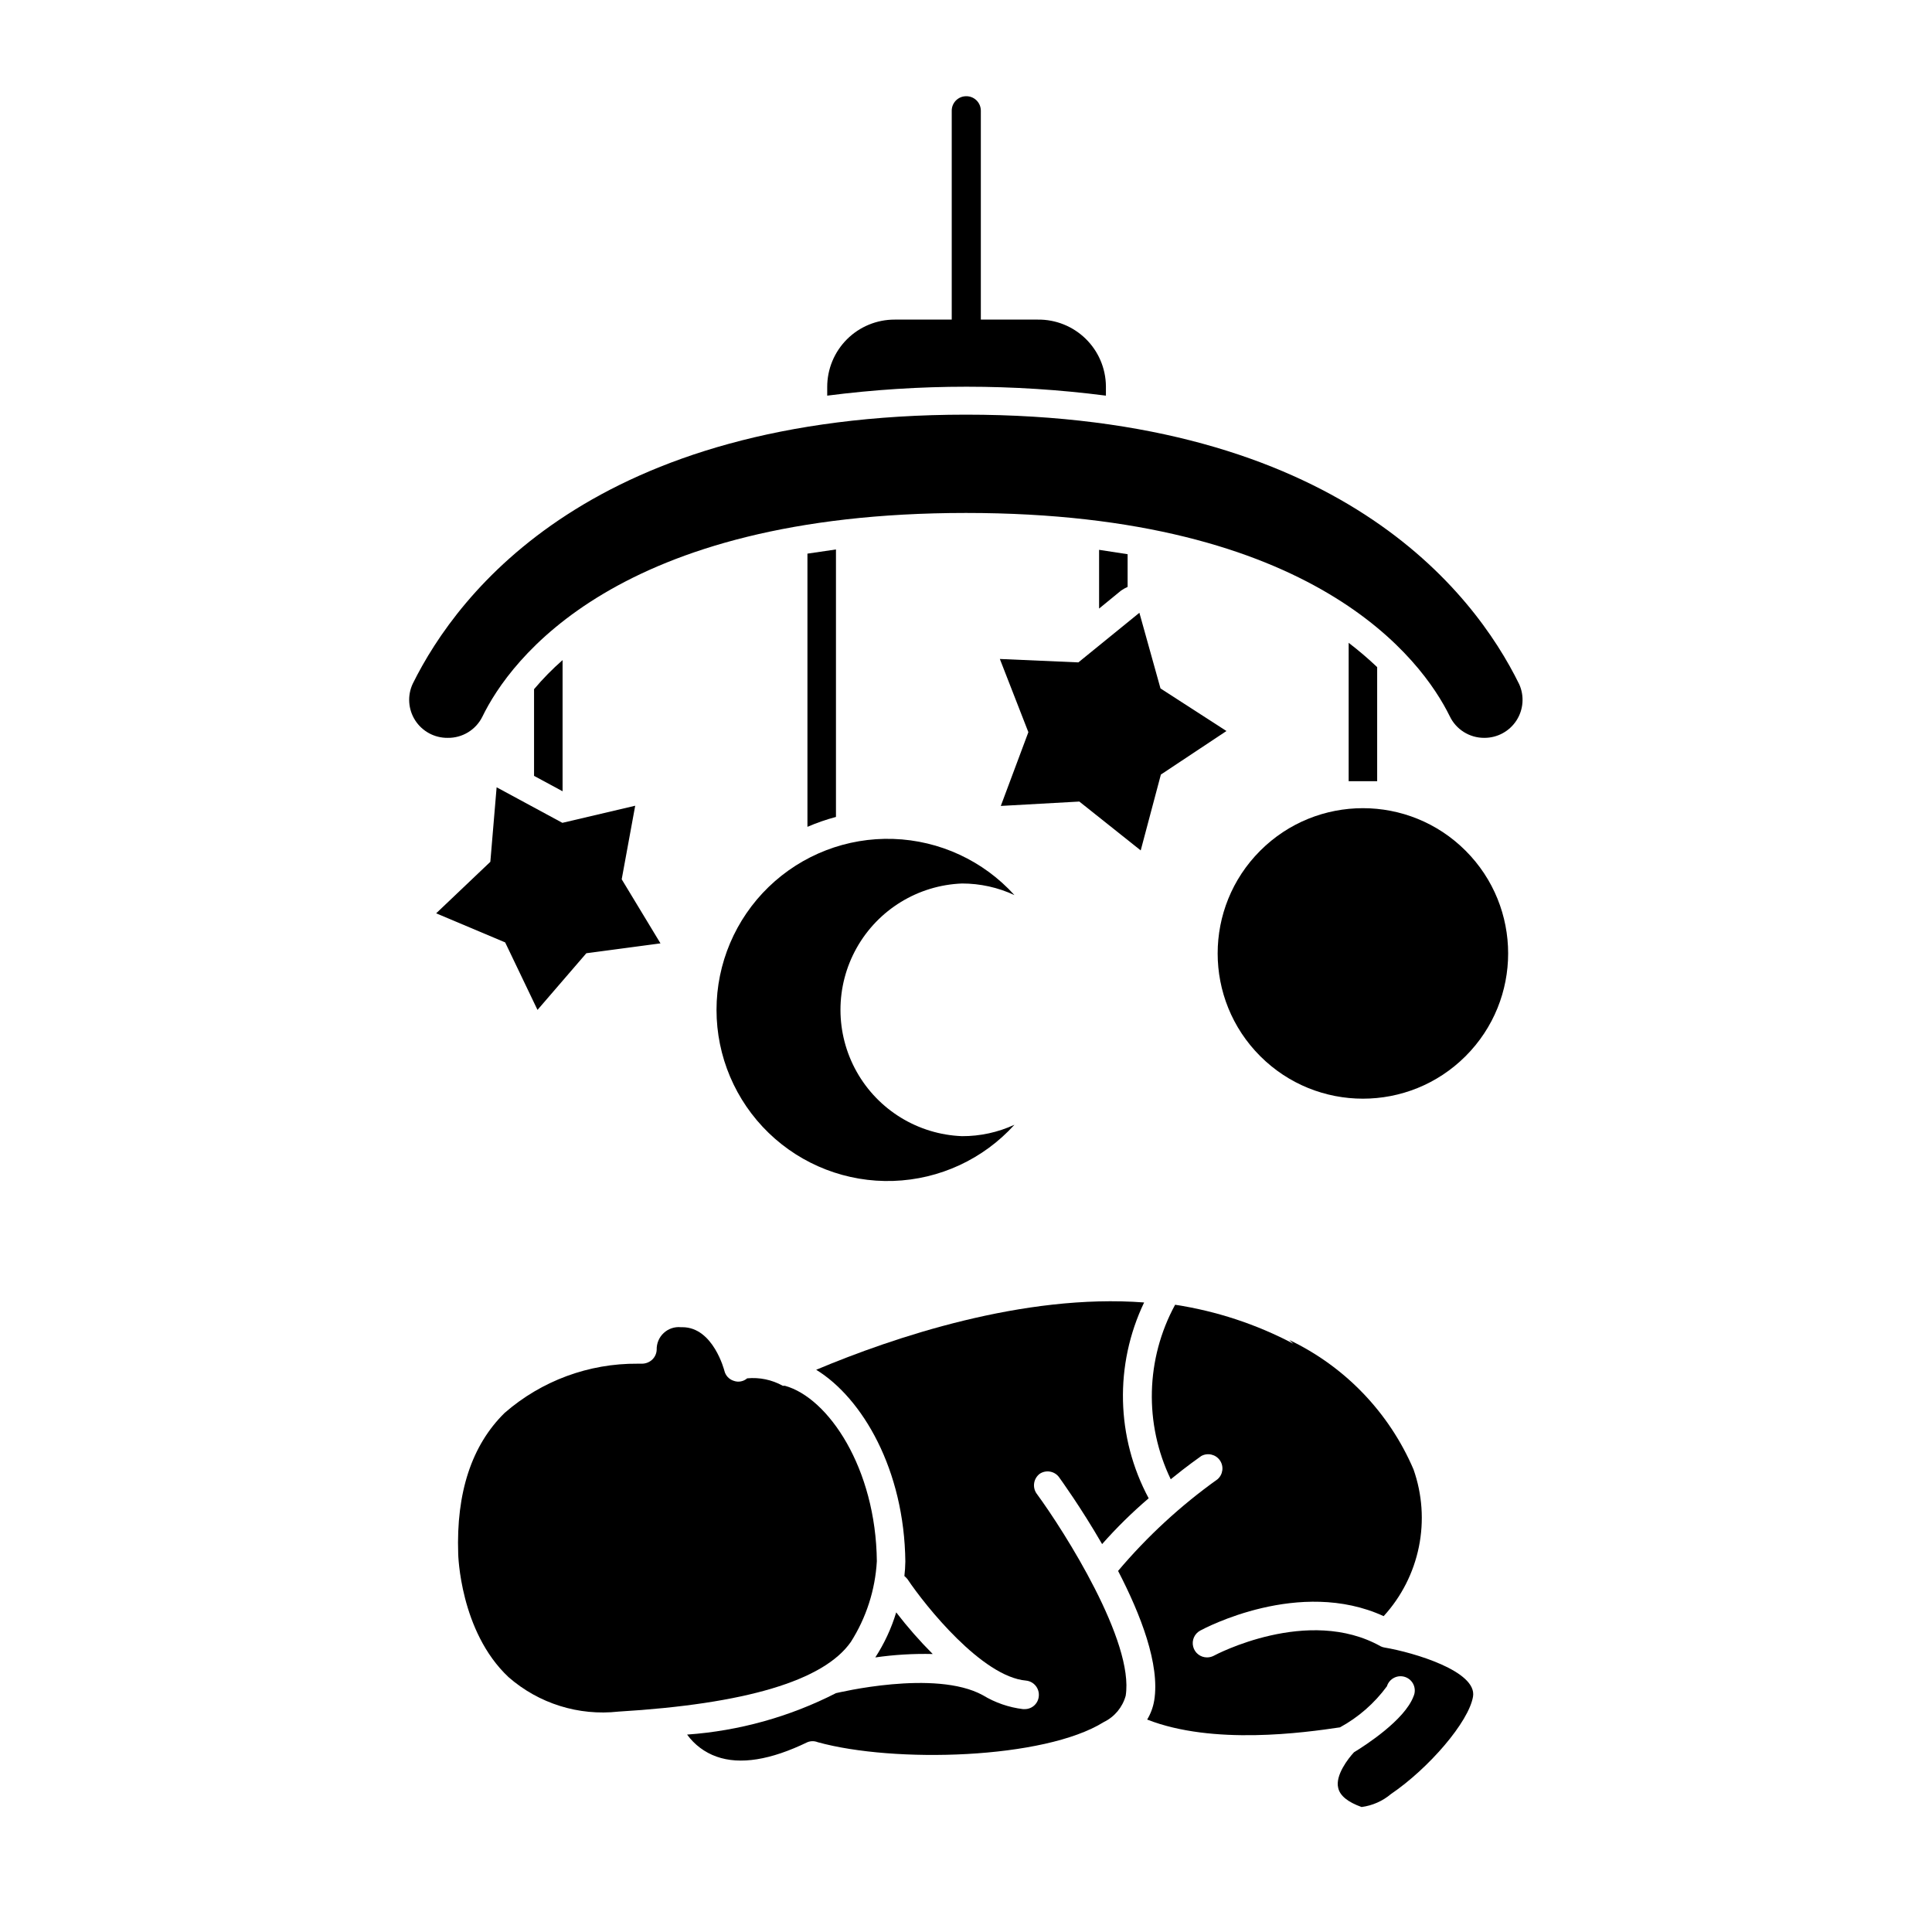
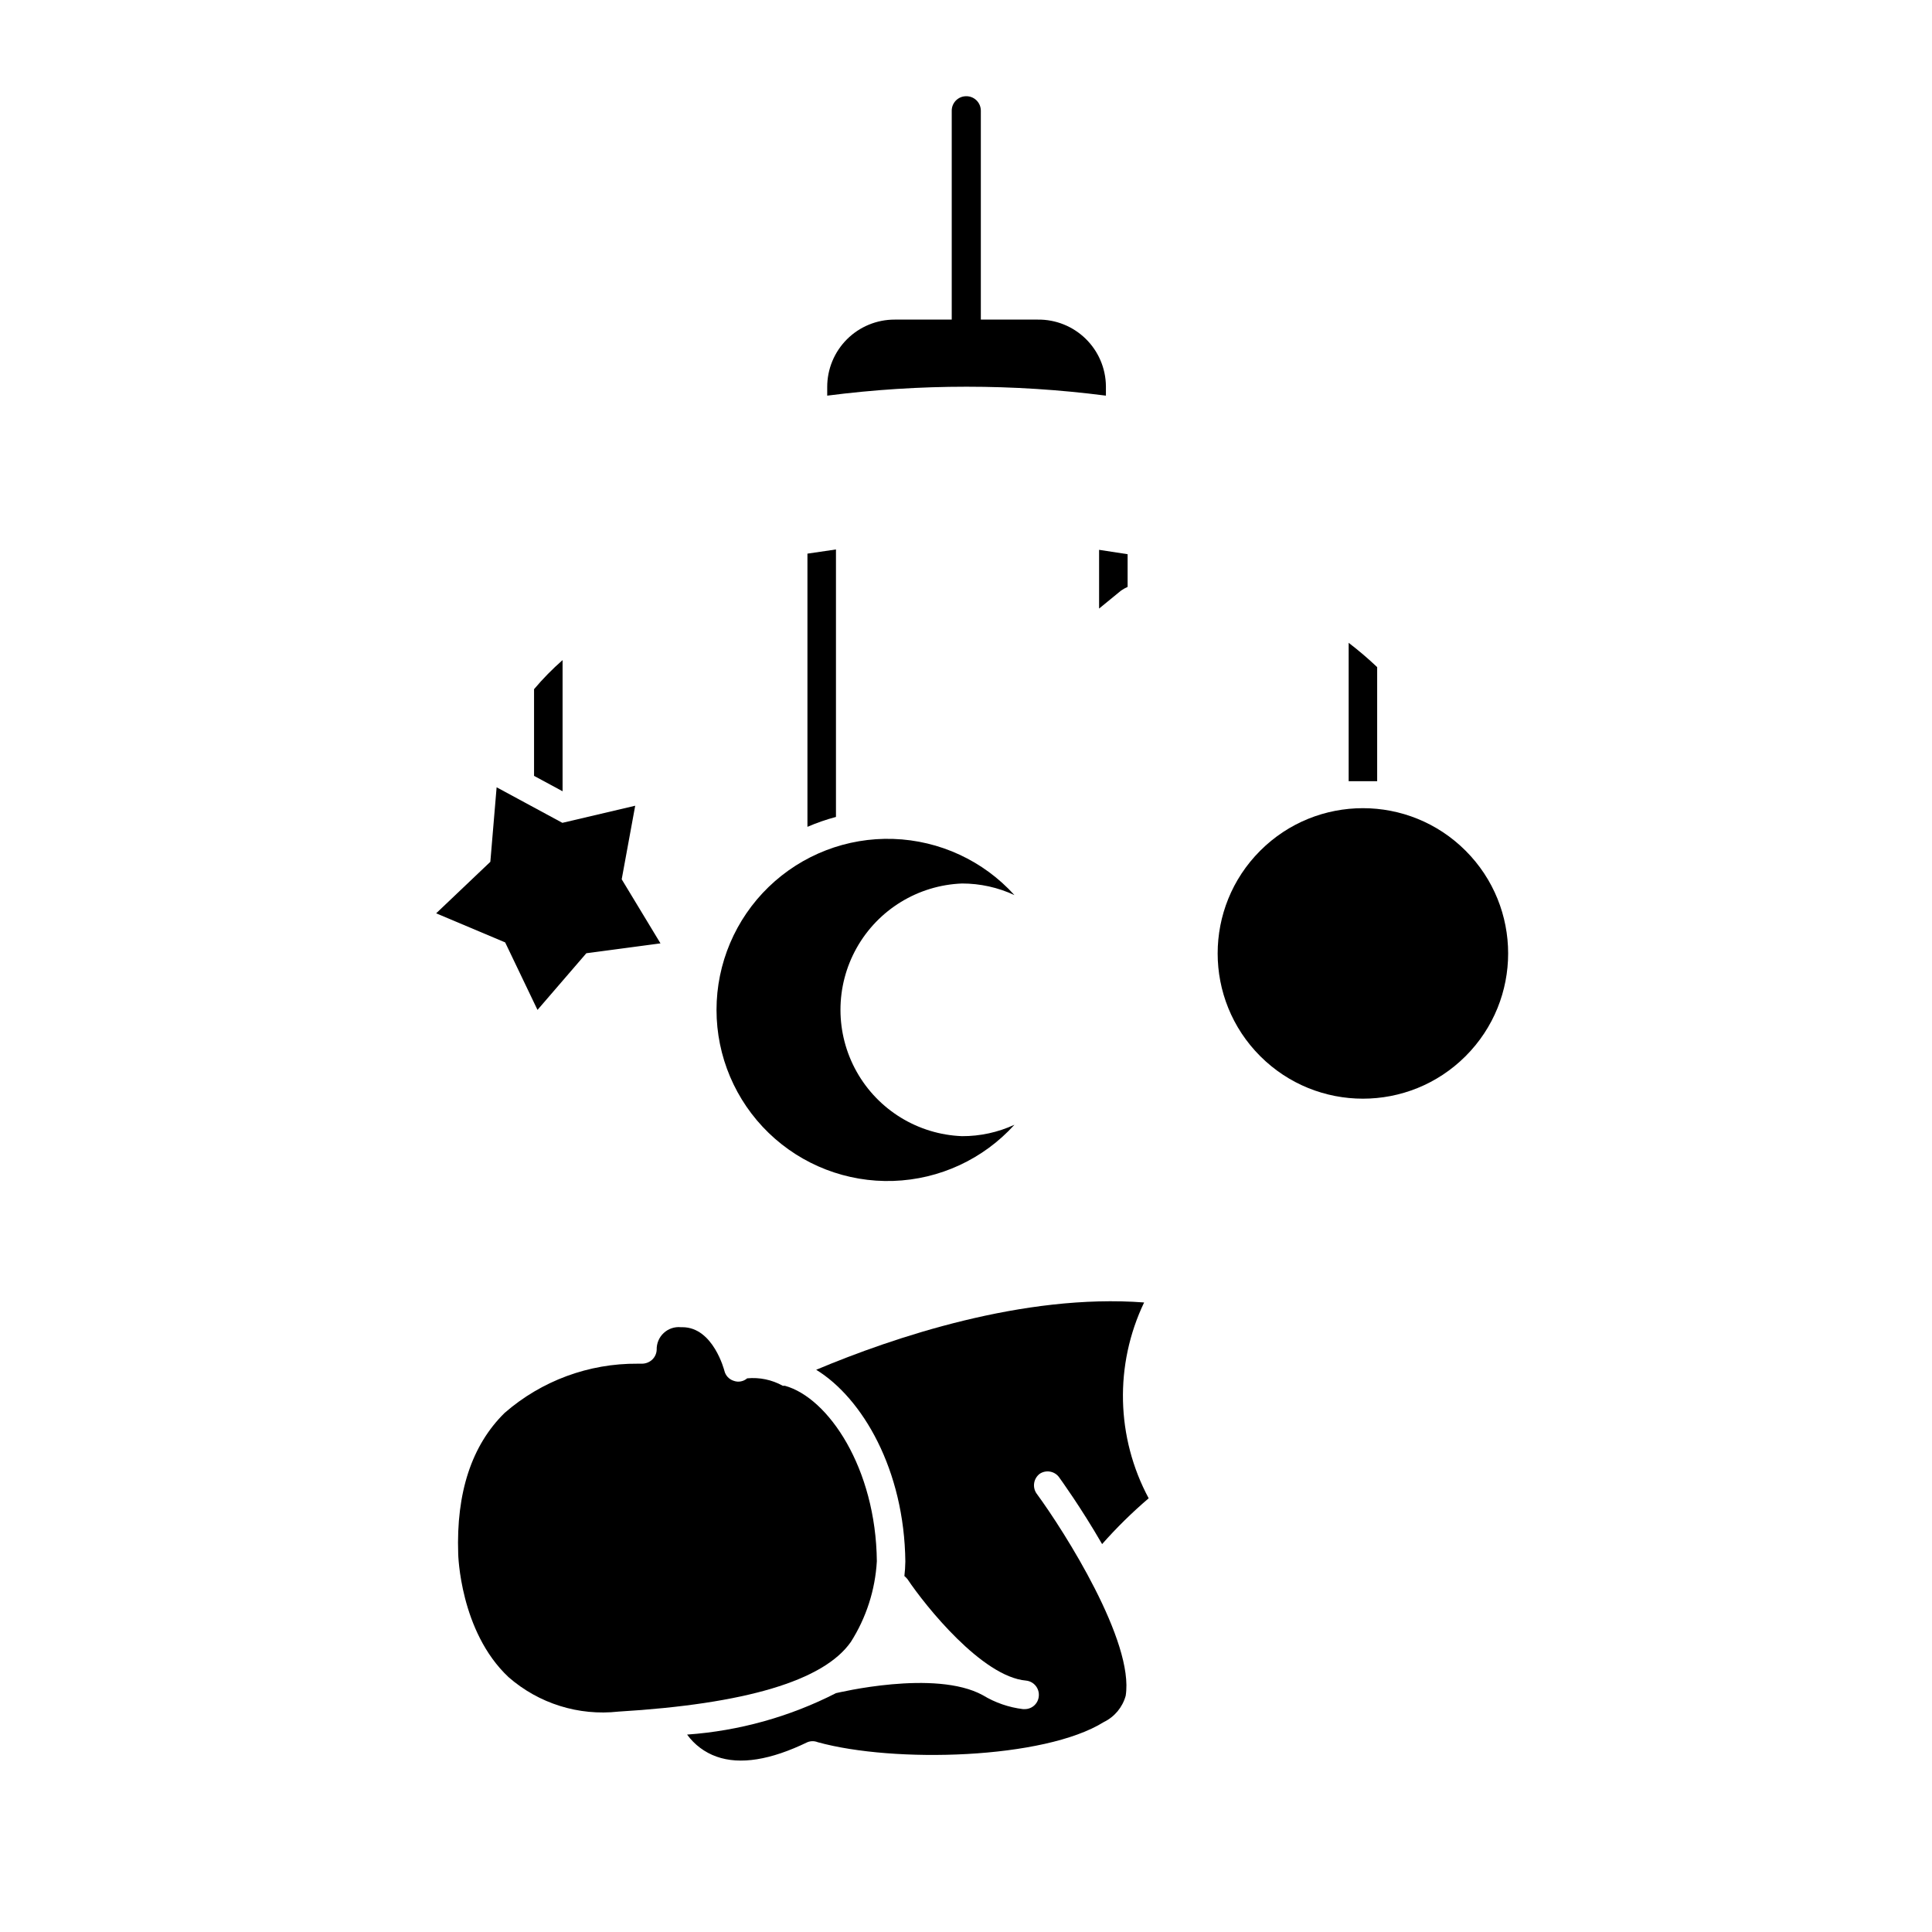
<svg xmlns="http://www.w3.org/2000/svg" fill="#000000" width="800px" height="800px" version="1.1" viewBox="144 144 512 512">
  <g>
    <path d="m285.53 326.64v22.973l7.559 4.082v-34.762c-2.707 2.375-5.234 4.949-7.559 7.707z" />
    <path d="m357.98 290.72v72.398c2.449-1.062 4.977-1.938 7.559-2.621v-70.887z" />
    <path d="m435.27 289.71v15.566l5.844-4.785c0.543-0.367 1.117-0.688 1.715-0.957v-8.664z" />
-     <path d="m446.3 369.37 5.344-20.102 17.379-11.539-17.48-11.285-5.594-20.051-16.172 13.148-20.809-0.906 7.559 19.398-7.305 19.547 20.809-1.16z" />
    <path d="m501.41 314.35v36.676h3.777 3.777v-30.23l0.004 0.004c-2.402-2.281-4.926-4.434-7.559-6.449z" />
-     <path d="m400 253.89c-98.594 0-134.57 46.953-146.61 71.289-1.473 3.137-1.23 6.809 0.641 9.727 1.875 2.914 5.113 4.664 8.578 4.633 3.894 0.074 7.488-2.106 9.219-5.594 7.258-14.965 35.621-54.008 128.17-54.008s120.91 39.047 128.17 53.809v-0.004c1.676 3.57 5.277 5.832 9.219 5.797 3.426 0.008 6.617-1.723 8.484-4.594 1.863-2.871 2.141-6.492 0.734-9.617-12.039-24.535-48.012-71.438-146.61-71.438z" />
    <path d="m293.04 362.06-17.43-9.422-1.664 19.75-14.359 13.652 18.289 7.707 8.566 17.887 12.945-15.016 19.648-2.617-10.277-16.98 3.578-19.496z" />
    <path d="m412.84 381.21c-8.242-9.109-19.832-14.48-32.113-14.887-12.277-0.41-24.195 4.184-33.027 12.727-8.828 8.543-13.816 20.305-13.816 32.59 0 12.285 4.988 24.047 13.816 32.59 8.832 8.543 20.75 13.137 33.027 12.727 12.281-0.406 23.871-5.777 32.113-14.887-4.356 2.012-9.102 3.047-13.902 3.023-11.652-0.453-22.23-6.93-27.93-17.102-5.699-10.176-5.699-22.578 0-32.754 5.699-10.172 16.277-16.648 27.93-17.102 4.805-0.004 9.551 1.043 13.902 3.074z" />
    <path d="m532.4 369.45c15.031 15.031 15.031 39.406 0 54.438s-39.402 15.031-54.434 0-15.031-39.406 0-54.438 39.402-15.031 54.434 0" />
    <path d="m400 169.5c-2.078 0.027-3.754 1.703-3.781 3.781v55.418h-15.113c-4.738-0.012-9.289 1.859-12.645 5.207-3.356 3.344-5.242 7.891-5.242 12.629v2.316c24.52-3.156 49.344-3.156 73.859 0v-2.519c-0.051-4.731-1.984-9.246-5.363-12.551-3.383-3.309-7.941-5.137-12.672-5.082h-15.113v-55.418c-0.016-1.023-0.438-2-1.176-2.711-0.738-0.711-1.73-1.094-2.754-1.07z" />
-     <path d="m499.1 601.77c4.898-2.668 9.145-6.383 12.445-10.883 0.305-0.996 1.012-1.824 1.949-2.281 0.938-0.461 2.023-0.512 3-0.141 0.977 0.371 1.754 1.125 2.152 2.09 0.398 0.965 0.383 2.055-0.051 3.004-2.367 6.297-12.797 13-15.77 14.812-1.512 1.613-5.039 6.144-4.18 9.473 0.469 2.047 2.535 3.727 6.195 5.039v-0.004c2.863-0.379 5.555-1.566 7.762-3.426 10.078-6.852 20.656-19.145 21.766-25.844 1.109-6.699-15.668-11.688-23.477-13h-0.004c-0.332-0.055-0.652-0.156-0.957-0.301-19.246-10.832-43.984 2.316-44.234 2.469-0.559 0.297-1.18 0.453-1.812 0.453-1.734 0.008-3.254-1.164-3.68-2.844-0.43-1.68 0.34-3.438 1.863-4.262 1.109-0.605 26.348-14.055 48.617-3.828 4.715-5.16 7.938-11.504 9.332-18.352 1.395-6.852 0.902-13.949-1.422-20.543-6.449-15.059-18.16-27.254-32.949-34.309l1.109 1.008c-9.797-5.164-20.391-8.652-31.336-10.328-7.801 14.332-8.234 31.543-1.16 46.25 4.383-3.578 7.656-5.844 8.062-6.144v-0.004c1.691-0.953 3.828-0.473 4.949 1.113 1.117 1.586 0.852 3.766-0.617 5.035-9.758 6.969-18.609 15.125-26.348 24.285 5.996 11.586 11.133 24.789 9.574 34.359h-0.004c-0.297 1.781-0.93 3.488-1.863 5.035 17.48 6.852 41.613 3.477 51.086 2.066z" />
-     <path d="m391.18 582.33c-3.461-3.465-6.691-7.152-9.676-11.035-1.273 4.223-3.141 8.242-5.539 11.941 5.035-0.723 10.125-1.027 15.215-0.906z" />
    <path d="m436.52 600.36c2.844-1.375 4.953-3.91 5.797-6.953 2.316-14.309-16.223-43.527-23.578-53.555h-0.004c-1.211-1.688-0.852-4.039 0.809-5.289 1.633-1.078 3.82-0.727 5.039 0.805 0.504 0.707 5.844 8.062 11.488 17.836h-0.004c3.824-4.332 7.949-8.391 12.344-12.141-8.648-16.117-9.098-35.391-1.207-51.895-31.941-2.418-66.504 9.27-86.906 17.836 12.242 7.508 23.375 26.5 23.629 50.883h-0.004c-0.02 1.266-0.102 2.527-0.25 3.781 0.293 0.242 0.562 0.512 0.805 0.805 4.785 7.152 19.801 25.895 31.438 26.902 2.07 0.215 3.582 2.062 3.375 4.133-0.156 1.941-1.781 3.434-3.727 3.426h-0.453c-3.766-0.453-7.391-1.707-10.633-3.676-12.645-6.953-38.641-0.605-38.945-0.555h0.004c-12.277 6.273-25.695 10.008-39.449 10.98 1.949 2.695 4.676 4.734 7.809 5.844 6.246 2.215 14.309 0.906 24.082-3.828 0.871-0.352 1.848-0.352 2.723 0 20.25 5.594 60.004 4.535 75.82-5.34z" />
    <path d="m369.47 579.15c4.094-6.43 6.469-13.801 6.902-21.41-0.25-24.637-12.848-43.328-24.383-46.5h-0.555l-0.004-0.004c-2.867-1.59-6.152-2.273-9.418-1.965-0.984 0.855-2.356 1.105-3.578 0.656-1.238-0.391-2.176-1.406-2.469-2.672 0 0-2.922-11.535-11.133-11.535h-0.406c-1.668-0.16-3.328 0.406-4.551 1.551-1.227 1.148-1.898 2.766-1.848 4.445-0.043 1.023-0.5 1.984-1.258 2.668-0.75 0.664-1.719 1.023-2.723 1.008h-1.059 0.004c-12.957-0.105-25.504 4.535-35.27 13.051-8.715 8.566-12.848 21.109-12.293 37.332 0 0 0.402 20.555 13.352 32.695 8 6.988 18.566 10.297 29.121 9.121 33.605-2.016 54.359-8.164 61.566-18.441z" />
  </g>
</svg>